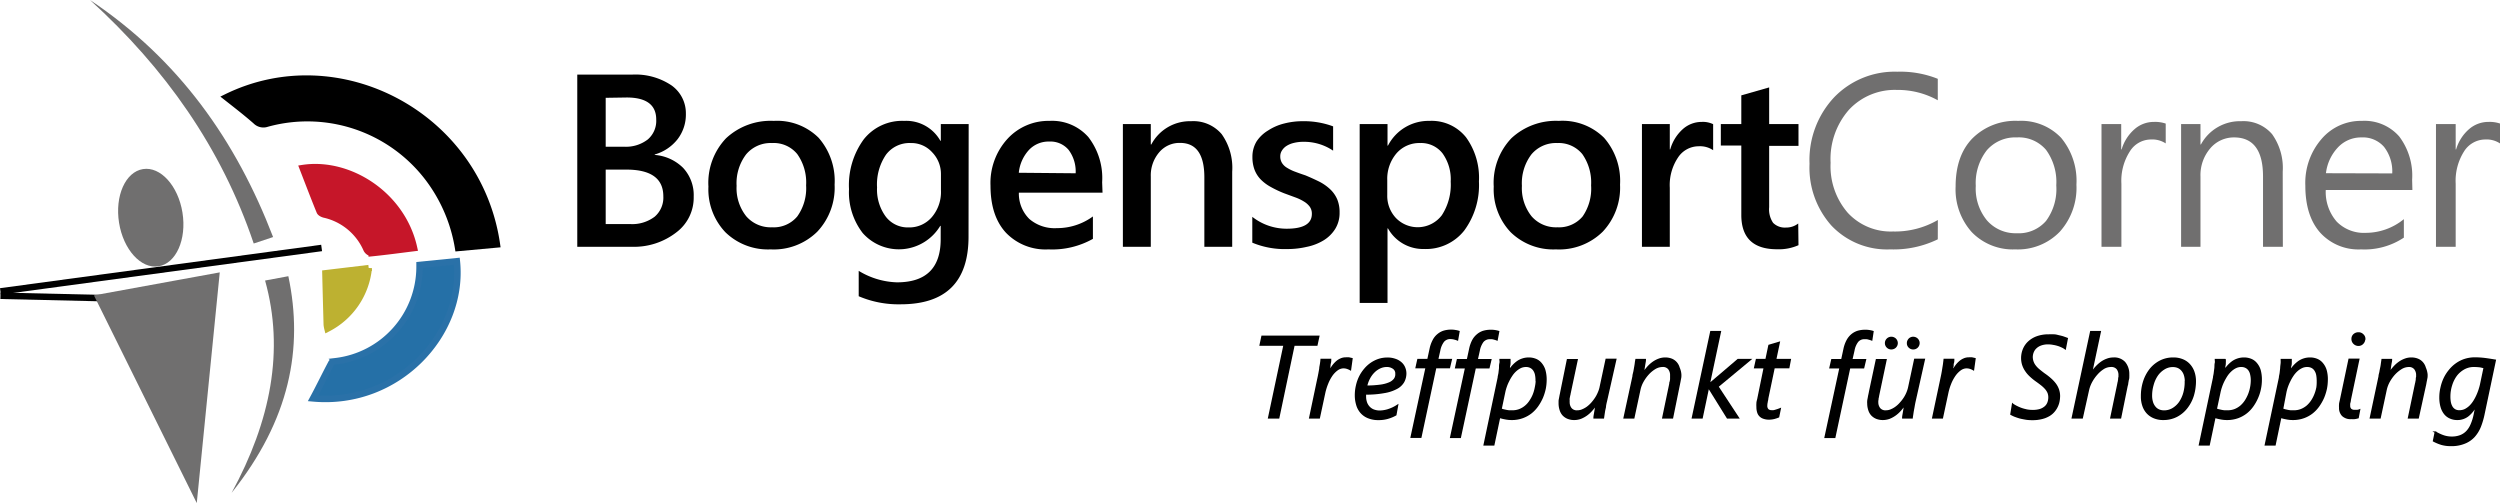
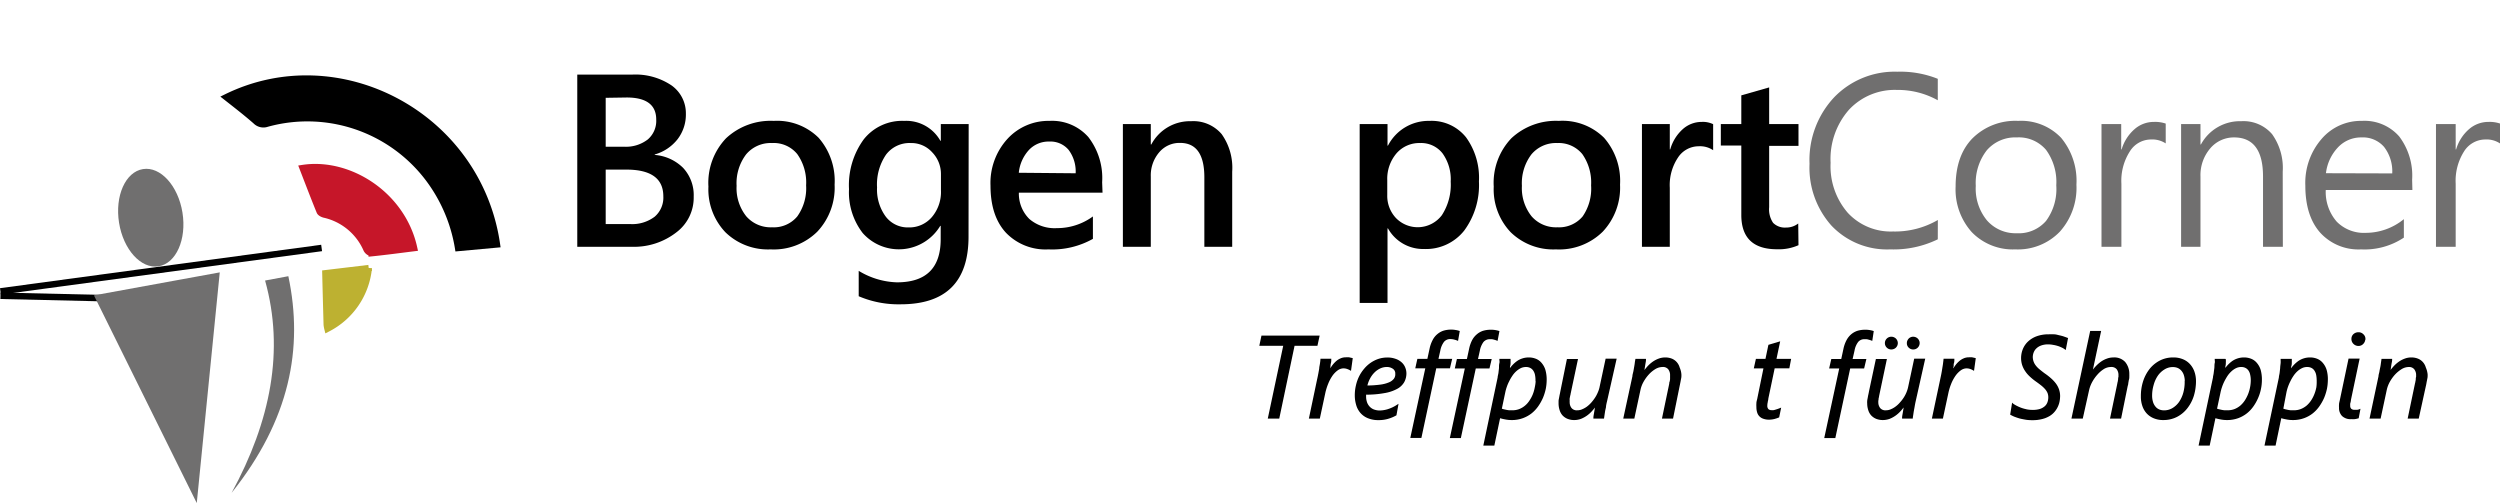
<svg xmlns="http://www.w3.org/2000/svg" id="corner" viewBox="0 0 386.95 77.87">
  <defs>
    <style>.cls-1,.cls-8{fill:#706f6f;}.cls-2,.cls-6,.cls-7{stroke:#000;}.cls-2,.cls-3,.cls-4,.cls-5,.cls-6,.cls-7,.cls-8{stroke-miterlimit:10;}.cls-3{fill:#2570a7;stroke:#2a71a8;}.cls-4{fill:#c61629;stroke:#c61629;}.cls-5{fill:#bdb131;stroke:#bdb131;}.cls-6{fill:none;}.cls-7{stroke-width:0.25px;}.cls-8{stroke:#706f6f;}</style>
  </defs>
  <path class="cls-1" d="M37.58,78.08C43.65,66.94,45.77,56,42.76,45.22l3.6-.67C48.72,55.7,46.59,66.79,37.58,78.08Z" transform="translate(-1.73 -1.8)" />
-   <path class="cls-1" d="M15.66,1.8C27.27,12.35,36,24.67,41,39.49l3-1C38.25,23.53,29.42,11,15.66,1.8Z" transform="translate(-1.73 -1.8)" />
  <ellipse class="cls-1" cx="25.06" cy="35.5" rx="4.97" ry="7.62" transform="translate(-7.03 2.61) rotate(-9.11)" />
  <path class="cls-2" d="M78.64,39.63l-6,.55a24.4,24.4,0,0,0-3.59-9.32,23.48,23.48,0,0,0-26-9.92,1.66,1.66,0,0,1-1.74-.41c-1.47-1.29-3-2.47-4.54-3.68C54.17,8.3,75.74,19.62,78.64,39.63Z" transform="translate(-1.73 -1.8)" />
-   <path class="cls-3" d="M72.44,42.23c1.18,11.35-9.21,22.42-22.26,21.23,1-1.85,1.87-3.67,2.83-5.47.08-.17.42-.25.66-.28a14.73,14.73,0,0,0,13-14.47c0-.12,0-.24,0-.43Z" transform="translate(-1.73 -1.8)" />
  <path class="cls-4" d="M65.82,40.19c-2.25.28-4.4.57-6.55.79a1.11,1.11,0,0,1-.8-.57A9.35,9.35,0,0,0,51.91,35c-.26-.07-.62-.25-.7-.47-.91-2.22-1.76-4.47-2.63-6.71C55.69,26.72,64,31.88,65.82,40.19Z" transform="translate(-1.73 -1.8)" />
  <path class="cls-5" d="M52.1,44.1l6.7-.8a11.8,11.8,0,0,1-6.38,9.37,4.62,4.62,0,0,1-.11-.61C52.24,49.5,52.17,46.94,52.1,44.1Z" transform="translate(-1.73 -1.8)" />
  <line class="cls-6" x1="49.78" y1="38.38" x2="0.07" y2="45.1" />
  <line class="cls-6" x1="17.31" y1="46.18" x2="0.07" y2="45.78" />
  <path d="M91.08,40V13.35h8.44A10,10,0,0,1,105.64,15a5.27,5.27,0,0,1,2.25,4.4,6.27,6.27,0,0,1-1.28,3.94,6.89,6.89,0,0,1-3.54,2.37v.07a7,7,0,0,1,4.39,2,6.19,6.19,0,0,1,1.64,4.46,6.71,6.71,0,0,1-2.69,5.53A10.67,10.67,0,0,1,99.62,40Zm4.4-23.06v7.57h2.86A5.53,5.53,0,0,0,102,23.38a3.79,3.79,0,0,0,1.3-3.08q0-3.4-4.56-3.41Zm0,11.11v8.43h3.77a5.74,5.74,0,0,0,3.81-1.14,3.89,3.89,0,0,0,1.34-3.15q0-4.14-5.73-4.14Z" transform="translate(-1.73 -1.8)" />
  <path d="M121,40.4a9.43,9.43,0,0,1-7-2.66,9.63,9.63,0,0,1-2.62-7.06,10,10,0,0,1,2.73-7.48,10.1,10.1,0,0,1,7.38-2.69,9.13,9.13,0,0,1,6.94,2.61,10.12,10.12,0,0,1,2.48,7.26,9.93,9.93,0,0,1-2.68,7.28A9.6,9.6,0,0,1,121,40.4Zm.21-16.46a4.94,4.94,0,0,0-4,1.76,7.38,7.38,0,0,0-1.47,4.86,7,7,0,0,0,1.49,4.71,5,5,0,0,0,4,1.71,4.72,4.72,0,0,0,3.9-1.68,7.49,7.49,0,0,0,1.37-4.81,7.58,7.58,0,0,0-1.37-4.84A4.69,4.69,0,0,0,121.23,23.94Z" transform="translate(-1.73 -1.8)" />
  <path d="M151.64,38.43q0,10.47-10.52,10.47a15.64,15.64,0,0,1-6.48-1.25V43.72a12,12,0,0,0,5.92,1.78q6.76,0,6.77-6.66V36.76h-.07a7.47,7.47,0,0,1-12,1.11,10.29,10.29,0,0,1-2.12-6.8,12,12,0,0,1,2.28-7.7,7.57,7.57,0,0,1,6.27-2.86,6.06,6.06,0,0,1,5.59,3.08h.07V21h4.31Zm-4.27-7.18V28.78A4.82,4.82,0,0,0,146,25.36a4.33,4.33,0,0,0-3.31-1.42,4.54,4.54,0,0,0-3.83,1.81,8.18,8.18,0,0,0-1.38,5.06,7.06,7.06,0,0,0,1.32,4.48A4.27,4.27,0,0,0,142.36,37,4.58,4.58,0,0,0,146,35.36,6,6,0,0,0,147.37,31.25Z" transform="translate(-1.73 -1.8)" />
  <path d="M172.38,31.62H159.43a5.51,5.51,0,0,0,1.62,4.07,6,6,0,0,0,4.26,1.42,9.37,9.37,0,0,0,5.58-1.81v3.47A12.83,12.83,0,0,1,164,40.4a8.48,8.48,0,0,1-6.58-2.59c-1.59-1.73-2.38-4.15-2.38-7.28a10.12,10.12,0,0,1,2.62-7.23,8.6,8.6,0,0,1,6.52-2.79,7.48,7.48,0,0,1,6,2.5,10.37,10.37,0,0,1,2.14,7Zm-4.16-3A5.57,5.57,0,0,0,167.13,25a3.67,3.67,0,0,0-3-1.29A4.16,4.16,0,0,0,161,25a6.11,6.11,0,0,0-1.58,3.54Z" transform="translate(-1.73 -1.8)" />
  <path d="M192.45,40h-4.31V29.25q0-5.33-3.76-5.33a4.1,4.1,0,0,0-3.25,1.48,5.48,5.48,0,0,0-1.28,3.72V40h-4.32V21h4.32v3.16h.08a6.76,6.76,0,0,1,6.16-3.6,5.75,5.75,0,0,1,4.73,2,9,9,0,0,1,1.63,5.82Z" transform="translate(-1.73 -1.8)" />
-   <path d="M195.56,39.36v-4a8.58,8.58,0,0,0,5.33,1.84c2.6,0,3.89-.77,3.89-2.3a1.85,1.85,0,0,0-.33-1.11,3.07,3.07,0,0,0-.9-.8,7,7,0,0,0-1.34-.64l-1.71-.63a16.62,16.62,0,0,1-2.11-1,6.65,6.65,0,0,1-1.56-1.18,4.45,4.45,0,0,1-.93-1.49,5.53,5.53,0,0,1-.32-1.95,4.54,4.54,0,0,1,.65-2.42A5.55,5.55,0,0,1,198,22a8.08,8.08,0,0,1,2.48-1.08,11.48,11.48,0,0,1,2.88-.36,12.93,12.93,0,0,1,4.71.8v3.76a8,8,0,0,0-4.6-1.37,6.08,6.08,0,0,0-1.48.17,3.7,3.7,0,0,0-1.12.46,2.25,2.25,0,0,0-.72.72,1.61,1.61,0,0,0-.26.91,1.89,1.89,0,0,0,.26,1,2.22,2.22,0,0,0,.77.75,6.6,6.6,0,0,0,1.22.6c.48.18,1,.37,1.64.58.82.34,1.55.68,2.2,1a7.33,7.33,0,0,1,1.66,1.18,4.69,4.69,0,0,1,1.06,1.52,5.14,5.14,0,0,1,.37,2.05,4.66,4.66,0,0,1-.67,2.53A5.5,5.5,0,0,1,206.6,39a8.11,8.11,0,0,1-2.57,1,13.25,13.25,0,0,1-3.07.35A13,13,0,0,1,195.56,39.36Z" transform="translate(-1.73 -1.8)" />
  <path d="M216.56,37.15h-.07V48.69h-4.31V21h4.31v3.34h.07A7.06,7.06,0,0,1,223,20.51a6.82,6.82,0,0,1,5.64,2.54,10.66,10.66,0,0,1,2,6.83,11.86,11.86,0,0,1-2.28,7.61,7.55,7.55,0,0,1-6.23,2.85A6.22,6.22,0,0,1,216.56,37.15Zm-.11-7.49V32a5,5,0,0,0,1.33,3.53,4.69,4.69,0,0,0,7.12-.42,8.66,8.66,0,0,0,1.37-5.2A6.87,6.87,0,0,0,225,25.53a4.19,4.19,0,0,0-3.45-1.59,4.67,4.67,0,0,0-3.7,1.63A6.08,6.08,0,0,0,216.45,29.66Z" transform="translate(-1.73 -1.8)" />
  <path d="M242.55,40.4a9.43,9.43,0,0,1-7-2.66,9.63,9.63,0,0,1-2.62-7.06,10,10,0,0,1,2.73-7.48A10.1,10.1,0,0,1,243,20.51,9.13,9.13,0,0,1,250,23.12a10.12,10.12,0,0,1,2.48,7.26,9.93,9.93,0,0,1-2.68,7.28A9.6,9.6,0,0,1,242.55,40.4Zm.21-16.46a4.94,4.94,0,0,0-4,1.76,7.38,7.38,0,0,0-1.47,4.86,7,7,0,0,0,1.49,4.71,5,5,0,0,0,4,1.71,4.76,4.76,0,0,0,3.91-1.68A7.55,7.55,0,0,0,248,30.49a7.64,7.64,0,0,0-1.36-4.84A4.72,4.72,0,0,0,242.76,23.94Z" transform="translate(-1.73 -1.8)" />
  <path d="M266.89,25.05a3.6,3.6,0,0,0-2.24-.61,3.83,3.83,0,0,0-3.19,1.73,7.66,7.66,0,0,0-1.28,4.69V40h-4.31V21h4.31v3.92h.07a6.63,6.63,0,0,1,1.94-3.13,4.37,4.37,0,0,1,2.92-1.12,3.66,3.66,0,0,1,1.78.35Z" transform="translate(-1.73 -1.8)" />
  <path d="M280.1,39.75a7.47,7.47,0,0,1-3.32.63q-5.53,0-5.53-5.31V24.33h-3.17V21h3.17V16.56l4.31-1.23V21h4.54v3.38h-4.54v9.5a3.71,3.71,0,0,0,.61,2.41,2.56,2.56,0,0,0,2,.73,3,3,0,0,0,1.89-.63Z" transform="translate(-1.73 -1.8)" />
  <path class="cls-1" d="M301.66,38.84a15.62,15.62,0,0,1-7.35,1.56,11.85,11.85,0,0,1-9.09-3.66,13.45,13.45,0,0,1-3.41-9.59,14.17,14.17,0,0,1,3.84-10.32,13,13,0,0,1,9.74-3.93,15.62,15.62,0,0,1,6.27,1.1v3.32a12.68,12.68,0,0,0-6.31-1.6,9.68,9.68,0,0,0-7.43,3.06A11.54,11.54,0,0,0,285.07,27a11,11,0,0,0,2.66,7.74,9.06,9.06,0,0,0,7,2.89,13.19,13.19,0,0,0,6.94-1.78Z" transform="translate(-1.73 -1.8)" />
  <path class="cls-1" d="M313.66,40.4a8.84,8.84,0,0,1-6.73-2.66,9.9,9.9,0,0,1-2.51-7.06q0-4.8,2.62-7.48a9.41,9.41,0,0,1,7.07-2.69,8.53,8.53,0,0,1,6.63,2.61,10.4,10.4,0,0,1,2.38,7.26,10.16,10.16,0,0,1-2.57,7.28A9,9,0,0,1,313.66,40.4Zm.22-17.33a5.8,5.8,0,0,0-4.64,2,8.24,8.24,0,0,0-1.7,5.5,7.75,7.75,0,0,0,1.72,5.33,5.86,5.86,0,0,0,4.62,2,5.58,5.58,0,0,0,4.54-1.91A8.3,8.3,0,0,0,320,30.49,8.43,8.43,0,0,0,318.42,25,5.53,5.53,0,0,0,313.88,23.07Z" transform="translate(-1.73 -1.8)" />
  <path class="cls-1" d="M336.94,24a3.77,3.77,0,0,0-2.3-.61,3.86,3.86,0,0,0-3.25,1.84,8.42,8.42,0,0,0-1.31,5V40H327V21h3.05v3.92h.07a6.62,6.62,0,0,1,2-3.13,4.5,4.5,0,0,1,3-1.12,5,5,0,0,1,1.82.26Z" transform="translate(-1.73 -1.8)" />
  <path class="cls-1" d="M355.07,40H352V29.12q0-6-4.41-6.05a4.79,4.79,0,0,0-3.78,1.72,6.36,6.36,0,0,0-1.49,4.33V40h-3V21h3v3.16h.07a6.86,6.86,0,0,1,6.24-3.6,5.84,5.84,0,0,1,4.77,2,9,9,0,0,1,1.65,5.82Z" transform="translate(-1.73 -1.8)" />
  <path class="cls-1" d="M375.12,31.21H361.71a7,7,0,0,0,1.7,4.9,5.9,5.9,0,0,0,4.49,1.73,9.33,9.33,0,0,0,5.9-2.12v2.86a11,11,0,0,1-6.62,1.82,8,8,0,0,1-6.33-2.59c-1.53-1.73-2.3-4.15-2.3-7.28a10.37,10.37,0,0,1,2.52-7.23,8,8,0,0,1,6.24-2.79,7.13,7.13,0,0,1,5.77,2.41,10.06,10.06,0,0,1,2,6.7ZM372,28.64a6.18,6.18,0,0,0-1.27-4.11,4.34,4.34,0,0,0-3.48-1.46,4.9,4.9,0,0,0-3.65,1.54,7,7,0,0,0-1.86,4Z" transform="translate(-1.73 -1.8)" />
  <path class="cls-1" d="M388.68,24a3.77,3.77,0,0,0-2.3-.61,3.89,3.89,0,0,0-3.26,1.84,8.49,8.49,0,0,0-1.3,5V40h-3.05V21h3.05v3.92h.07a6.61,6.61,0,0,1,2-3.13,4.54,4.54,0,0,1,3-1.12,5.05,5.05,0,0,1,1.82.26Z" transform="translate(-1.73 -1.8)" />
  <path class="cls-7" d="M205.54,55.2H202l-2.37,11.27h-1.52l2.39-11.27H196.8l.28-1.33h8.75Z" transform="translate(-1.73 -1.8)" />
  <path class="cls-7" d="M210.74,59h0a2.68,2.68,0,0,0-.47-.21,1.84,1.84,0,0,0-.56-.1,1.67,1.67,0,0,0-1,.33,3.71,3.71,0,0,0-.85.87,6.3,6.3,0,0,0-.66,1.24,8.68,8.68,0,0,0-.45,1.42l-.84,3.92h-1.44l1.26-6c.06-.24.11-.5.16-.77l.15-.81c0-.27.08-.52.11-.77a6.34,6.34,0,0,0,.08-.67h1.43c0,.18,0,.36-.06.56s-.05.39-.07.57-.05.35-.07.5,0,.27-.06.35h0a10.33,10.33,0,0,1,.57-.91,4.17,4.17,0,0,1,.61-.69,2.4,2.4,0,0,1,.68-.44,1.85,1.85,0,0,1,.78-.16,2.63,2.63,0,0,1,.49,0l.44.1Z" transform="translate(-1.73 -1.8)" />
  <path class="cls-7" d="M219.29,59.58a2.72,2.72,0,0,1-.32,1.3,2.61,2.61,0,0,1-1.05,1,6.07,6.07,0,0,1-1.92.64,15.32,15.32,0,0,1-2.95.24.68.68,0,0,0,0,.2v.18a2.92,2.92,0,0,0,.13.9,2,2,0,0,0,.41.73,1.88,1.88,0,0,0,.71.51,2.67,2.67,0,0,0,1,.18,4.48,4.48,0,0,0,1.33-.23,5.74,5.74,0,0,0,1.39-.67L217.76,66a5.7,5.7,0,0,1-1.16.49,4.92,4.92,0,0,1-1.49.21,4,4,0,0,1-1.67-.31,2.89,2.89,0,0,1-1.1-.82,3.11,3.11,0,0,1-.6-1.19,5,5,0,0,1-.19-1.41,6.39,6.39,0,0,1,.18-1.52,6,6,0,0,1,.49-1.37,5.77,5.77,0,0,1,.77-1.15,4.79,4.79,0,0,1,2.16-1.47,4.36,4.36,0,0,1,1.3-.2,3.51,3.51,0,0,1,1.22.19,2.55,2.55,0,0,1,.89.5,2,2,0,0,1,.54.74A2.3,2.3,0,0,1,219.29,59.58Zm-1.47.07a1,1,0,0,0-.41-.86,1.74,1.74,0,0,0-1.09-.31,2.49,2.49,0,0,0-1,.23,3.26,3.26,0,0,0-.93.65,4,4,0,0,0-.73,1,4.62,4.62,0,0,0-.44,1.23,15.86,15.86,0,0,0,2.13-.13,5.35,5.35,0,0,0,1.43-.37,2,2,0,0,0,.81-.61A1.32,1.32,0,0,0,217.82,59.65Z" transform="translate(-1.73 -1.8)" />
  <path class="cls-7" d="M227.31,54.39l-.21-.08-.26-.07a2.32,2.32,0,0,0-.59-.08,1.34,1.34,0,0,0-1.11.47,3.33,3.33,0,0,0-.6,1.4l-.32,1.44h2.12l-.29,1.22h-2.12l-2.3,10.77h-1.46l2.32-10.77h-1.55l.27-1.22h1.55l.36-1.67a5,5,0,0,1,.47-1.32,2.72,2.72,0,0,1,.71-.88,2.64,2.64,0,0,1,.93-.51,4.16,4.16,0,0,1,1.15-.15A3.39,3.39,0,0,1,227,53a3,3,0,0,1,.53.12Z" transform="translate(-1.73 -1.8)" />
  <path class="cls-7" d="M233.43,54.39l-.21-.08-.26-.07a1.59,1.59,0,0,0-.3-.06,1.46,1.46,0,0,0-.29,0,1.38,1.38,0,0,0-1.12.47,3.33,3.33,0,0,0-.59,1.4l-.32,1.44h2.12l-.29,1.22h-2.12l-2.31,10.77h-1.45l2.32-10.77h-1.55l.27-1.22h1.55l.36-1.67a5,5,0,0,1,.46-1.32,2.89,2.89,0,0,1,.72-.88,2.64,2.64,0,0,1,.93-.51,4.16,4.16,0,0,1,1.15-.15,3.39,3.39,0,0,1,.64.05,3.22,3.22,0,0,1,.53.12Z" transform="translate(-1.73 -1.8)" />
  <path class="cls-7" d="M241,60.62a7.2,7.2,0,0,1-.14,1.35,7.75,7.75,0,0,1-.43,1.37,7.49,7.49,0,0,1-.73,1.29,5.13,5.13,0,0,1-1,1.06,4.77,4.77,0,0,1-3,1,5.07,5.07,0,0,1-1-.1,7,7,0,0,1-.88-.22l-.9,4.28h-1.45l2.19-10.41c0-.19.08-.41.12-.68l.09-.79c0-.27,0-.52.06-.75s0-.42,0-.55h1.48c0,.1,0,.24,0,.41s0,.34-.06.53,0,.36-.07.53-.05.32-.06.42h0a4.83,4.83,0,0,1,1.41-1.59,3.06,3.06,0,0,1,1.7-.52,2.82,2.82,0,0,1,1.11.21,2.1,2.1,0,0,1,.84.64,2.88,2.88,0,0,1,.53,1A5.35,5.35,0,0,1,241,60.62Zm-1.48.06a4.79,4.79,0,0,0-.08-.88,2,2,0,0,0-.28-.69,1.38,1.38,0,0,0-.5-.46,1.53,1.53,0,0,0-.74-.17,2,2,0,0,0-.86.19,3.26,3.26,0,0,0-.74.51,3.68,3.68,0,0,0-.62.73,6.3,6.3,0,0,0-.5.87,5.92,5.92,0,0,0-.38.9,6.71,6.71,0,0,0-.23.84l-.55,2.62.37.12.46.1a4,4,0,0,0,.48.07l.46,0a3.1,3.1,0,0,0,1.12-.2,3.4,3.4,0,0,0,.92-.55,3.54,3.54,0,0,0,.72-.82,5.31,5.31,0,0,0,.53-1,6,6,0,0,0,.31-1.1A6.14,6.14,0,0,0,239.55,60.68Z" transform="translate(-1.73 -1.8)" />
  <path class="cls-7" d="M250.34,63.91q-.09.34-.15.72c0,.24-.09.48-.13.71s-.07.44-.1.64-.05.36-.07.49h-1.41c0-.23.06-.47.1-.72s.08-.47.11-.69l.12-.72h0a6.16,6.16,0,0,1-.68.91,4.74,4.74,0,0,1-.81.75,4.38,4.38,0,0,1-.92.51,2.92,2.92,0,0,1-1,.18,2.64,2.64,0,0,1-1-.18,2.11,2.11,0,0,1-.73-.5,2.08,2.08,0,0,1-.43-.79,3.22,3.22,0,0,1-.15-1c0-.07,0-.19,0-.34s.05-.32.08-.49.06-.35.1-.52.07-.33.09-.45l1-4.93h1.46l-1.12,5.27c0,.1-.05.21-.07.33s-.05.25-.07.37,0,.23,0,.34a1.15,1.15,0,0,0,0,.24,1.57,1.57,0,0,0,.32,1,1.16,1.16,0,0,0,1,.39,1.9,1.9,0,0,0,.77-.16,3.81,3.81,0,0,0,.76-.42,5,5,0,0,0,.69-.63,6.84,6.84,0,0,0,.58-.75,4.78,4.78,0,0,0,.45-.83,4.27,4.27,0,0,0,.28-.8l.94-4.4h1.45Z" transform="translate(-1.73 -1.8)" />
  <path class="cls-7" d="M261.85,59.72a2.87,2.87,0,0,1,0,.36c0,.15-.05.32-.08.49s-.06.35-.1.53-.06.32-.09.44l-1,4.93h-1.46l1.1-5.27c0-.1,0-.2.07-.33l.06-.37c0-.12,0-.23,0-.34s0-.18,0-.24a1.62,1.62,0,0,0-.32-1.05,1.17,1.17,0,0,0-1-.39,2.31,2.31,0,0,0-1.15.34,4.77,4.77,0,0,0-1.05.87,6.29,6.29,0,0,0-.83,1.16,4.48,4.48,0,0,0-.47,1.23l-.94,4.39h-1.46l1.39-6.42c0-.23.09-.47.14-.72s.09-.49.13-.72.08-.45.1-.65.06-.36.08-.49h1.4c0,.23-.06.47-.1.72s-.08.48-.11.69-.07.48-.11.72h0a7.69,7.69,0,0,1,.68-.91,4.74,4.74,0,0,1,.81-.75,3.93,3.93,0,0,1,.92-.5,2.77,2.77,0,0,1,1-.19,2.67,2.67,0,0,1,1,.18,1.93,1.93,0,0,1,.71.51,2,2,0,0,1,.42.78A3.18,3.18,0,0,1,261.85,59.72Z" transform="translate(-1.73 -1.8)" />
-   <path class="cls-7" d="M267.6,61.63l3.18,4.84h-1.67l-2.95-4.75h0l-1,4.75h-1.46l2.85-13.32h1.44l-1.73,8.14h0l4.48-3.82h1.87Z" transform="translate(-1.73 -1.8)" />
  <path class="cls-7" d="M278.58,58.69h-2.27l-1,4.78c0,.18-.07.37-.1.58a2.86,2.86,0,0,0-.06.51.9.9,0,0,0,.2.65.86.86,0,0,0,.63.2,1,1,0,0,0,.27,0,2.14,2.14,0,0,0,.34-.09l.35-.11.31-.12L277,66.31a4.79,4.79,0,0,1-.7.23,3.25,3.25,0,0,1-.74.09,2.37,2.37,0,0,1-.85-.13,1.37,1.37,0,0,1-.58-.36,1.32,1.32,0,0,1-.32-.58,2.54,2.54,0,0,1-.1-.76,4.38,4.38,0,0,1,0-.59c0-.23.08-.43.12-.62l1-4.9h-1.49l.27-1.22h1.48l.46-2.2.27-.08.51-.15.51-.15.26-.08-.56,2.66h2.27Z" transform="translate(-1.73 -1.8)" />
  <path class="cls-7" d="M291.42,54.39l-.21-.08-.27-.07a1.36,1.36,0,0,0-.29-.06,1.56,1.56,0,0,0-.3,0,1.34,1.34,0,0,0-1.11.47,3.21,3.21,0,0,0-.59,1.4l-.33,1.44h2.13l-.29,1.22H288l-2.3,10.77h-1.46l2.32-10.77H285l.28-1.22h1.54l.36-1.67a5,5,0,0,1,.47-1.32,3,3,0,0,1,.71-.88,2.77,2.77,0,0,1,.94-.51,4.14,4.14,0,0,1,1.14-.15,3.39,3.39,0,0,1,.64.05,2.8,2.8,0,0,1,.53.12Z" transform="translate(-1.73 -1.8)" />
  <path class="cls-7" d="M298.11,63.91c-.05.23-.1.47-.14.72s-.09.48-.13.71-.07.44-.1.64-.06.36-.07.49h-1.41c0-.23.06-.47.1-.72s.08-.47.11-.69.08-.48.11-.72h0a7,7,0,0,1-.68.91,4.74,4.74,0,0,1-.81.75,4.38,4.38,0,0,1-.92.51,3,3,0,0,1-1,.18,2.64,2.64,0,0,1-1-.18,2.11,2.11,0,0,1-.73-.5,2.08,2.08,0,0,1-.43-.79,3.22,3.22,0,0,1-.15-1,1.85,1.85,0,0,1,0-.34c0-.15.05-.32.08-.49s.06-.35.1-.52.07-.33.09-.45l1.05-4.93h1.45l-1.11,5.27a2.72,2.72,0,0,0-.07.33c0,.12-.05.25-.07.37s0,.23-.05.34a2.27,2.27,0,0,0,0,.24,1.57,1.57,0,0,0,.32,1,1.16,1.16,0,0,0,1,.39,1.93,1.93,0,0,0,.77-.16,3.49,3.49,0,0,0,.75-.42,4.1,4.1,0,0,0,.69-.63,5.88,5.88,0,0,0,.59-.75,4.78,4.78,0,0,0,.45-.83,5,5,0,0,0,.27-.8l.94-4.4h1.45Zm-2.76-9a.88.88,0,0,1-.07.33.92.92,0,0,1-.19.28.84.84,0,0,1-.28.18,1,1,0,0,1-.35.07,1,1,0,0,1-.33-.07.8.8,0,0,1-.27-.18.83.83,0,0,1-.19-.27.8.8,0,0,1-.07-.34.81.81,0,0,1,.07-.35.83.83,0,0,1,.19-.27.8.8,0,0,1,.27-.18,1,1,0,0,1,.33-.07.93.93,0,0,1,.63.25.92.92,0,0,1,.19.28A.89.89,0,0,1,295.35,54.9Zm3.38,0a.87.87,0,0,1-1.48.61.79.79,0,0,1-.25-.61.81.81,0,0,1,.07-.35,1.27,1.27,0,0,1,.18-.27.8.8,0,0,1,.27-.18.88.88,0,0,1,.32-.07,1,1,0,0,1,.35.07.9.9,0,0,1,.28.18.92.92,0,0,1,.19.28A.74.74,0,0,1,298.73,54.9Z" transform="translate(-1.73 -1.8)" />
  <path class="cls-7" d="M307.17,59h0a2.54,2.54,0,0,0-.46-.21,1.89,1.89,0,0,0-.56-.1,1.67,1.67,0,0,0-1,.33,3.71,3.71,0,0,0-.85.87,6.31,6.31,0,0,0-.67,1.24,8.65,8.65,0,0,0-.44,1.42l-.84,3.92h-1.45l1.27-6c.05-.24.11-.5.16-.77s.1-.54.14-.81.09-.52.12-.77.06-.47.08-.67h1.43c0,.18,0,.36-.07.56s0,.39-.07.57,0,.35-.07.5,0,.27-.05.35h0a7.11,7.11,0,0,1,.57-.91,3.76,3.76,0,0,1,.61-.69,2.4,2.4,0,0,1,.68-.44,1.85,1.85,0,0,1,.78-.16,2.63,2.63,0,0,1,.49,0l.43.1Z" transform="translate(-1.73 -1.8)" />
  <path class="cls-7" d="M321.38,55.76a2.54,2.54,0,0,0-.52-.3,4.18,4.18,0,0,0-.65-.25,5.4,5.4,0,0,0-.72-.16,3.88,3.88,0,0,0-.75-.07,3.13,3.13,0,0,0-1.18.2,2.19,2.19,0,0,0-.77.5,1.84,1.84,0,0,0-.42.67,2.14,2.14,0,0,0-.13.67,2.26,2.26,0,0,0,.46,1.39,3.75,3.75,0,0,0,.59.62q.36.3.84.66a9.15,9.15,0,0,1,1,.78,5.3,5.3,0,0,1,.73.79,3.23,3.23,0,0,1,.45.86,3.14,3.14,0,0,1,.16,1,4.85,4.85,0,0,1-.07.72,3.1,3.1,0,0,1-.24.79,3.32,3.32,0,0,1-.47.77,2.93,2.93,0,0,1-.76.67,4,4,0,0,1-1.11.46,5.74,5.74,0,0,1-1.53.18,6.24,6.24,0,0,1-1-.07q-.46-.08-.9-.18c-.28-.08-.54-.17-.78-.26s-.44-.2-.61-.29l.25-1.53a4.45,4.45,0,0,0,.65.38,5.78,5.78,0,0,0,.76.32,7.38,7.38,0,0,0,.84.22,4.88,4.88,0,0,0,.85.07,3.91,3.91,0,0,0,1.15-.15,2.32,2.32,0,0,0,.79-.44,1.62,1.62,0,0,0,.45-.65,2.25,2.25,0,0,0,.15-.82,2,2,0,0,0-.12-.71,2.41,2.41,0,0,0-.38-.62,4.89,4.89,0,0,0-.65-.62q-.39-.31-.93-.69A8.46,8.46,0,0,1,316,60a4.53,4.53,0,0,1-.68-.78,3.8,3.8,0,0,1-.47-.92,3.38,3.38,0,0,1-.17-1.07,3.52,3.52,0,0,1,.27-1.37,3.17,3.17,0,0,1,.79-1.13,3.77,3.77,0,0,1,1.31-.78,5.23,5.23,0,0,1,1.8-.28,6.85,6.85,0,0,1,.79,0c.26,0,.52.08.76.14a6.49,6.49,0,0,1,.7.18l.58.21Z" transform="translate(-1.73 -1.8)" />
  <path class="cls-7" d="M331.18,59.74a3.23,3.23,0,0,1,0,.35c0,.15,0,.32-.07.49l-.09.52c0,.18-.06.32-.09.44l-1,4.93h-1.46l1.1-5.27c0-.1.05-.2.07-.33l.06-.37c0-.12,0-.23.05-.34a2.27,2.27,0,0,0,0-.24,1.61,1.61,0,0,0-.31-1.06,1.19,1.19,0,0,0-1-.38,2.22,2.22,0,0,0-1.13.33,4.57,4.57,0,0,0-1,.85,6.21,6.21,0,0,0-.84,1.17,5,5,0,0,0-.5,1.28L324,66.47H322.5l2.85-13.32h1.44l-1.37,6.43h0a7.14,7.14,0,0,1,.71-.93,5.65,5.65,0,0,1,.82-.74,3.79,3.79,0,0,1,.91-.48,2.8,2.8,0,0,1,1-.18,2.16,2.16,0,0,1,1.71.66A2.75,2.75,0,0,1,331.18,59.74Z" transform="translate(-1.73 -1.8)" />
  <path class="cls-7" d="M341.5,60.8a7.7,7.7,0,0,1-.34,2.27,5.9,5.9,0,0,1-1,1.88,4.73,4.73,0,0,1-1.54,1.27,4.46,4.46,0,0,1-2.06.47,3.62,3.62,0,0,1-1.39-.25,2.93,2.93,0,0,1-1.05-.7,3.07,3.07,0,0,1-.67-1.12,4.3,4.3,0,0,1-.23-1.48,7.28,7.28,0,0,1,.35-2.32,6,6,0,0,1,1-1.87,4.81,4.81,0,0,1,1.55-1.25,4.38,4.38,0,0,1,2-.45,3.66,3.66,0,0,1,1.39.25,2.93,2.93,0,0,1,1.05.7,3.26,3.26,0,0,1,.69,1.12A4.29,4.29,0,0,1,341.5,60.8Zm-1.48.07a3.42,3.42,0,0,0-.14-1,2.07,2.07,0,0,0-.4-.75,1.76,1.76,0,0,0-.61-.47,2.09,2.09,0,0,0-.81-.16,2.52,2.52,0,0,0-1.4.4,3.58,3.58,0,0,0-1.05,1,4.92,4.92,0,0,0-.66,1.47,5.93,5.93,0,0,0-.24,1.68,3.43,3.43,0,0,0,.14,1,2.14,2.14,0,0,0,.39.75,1.59,1.59,0,0,0,.61.48,2,2,0,0,0,.82.17,2.62,2.62,0,0,0,1.41-.39,3.47,3.47,0,0,0,1.05-1,4.92,4.92,0,0,0,.66-1.47A6.38,6.38,0,0,0,340,60.87Z" transform="translate(-1.73 -1.8)" />
  <path class="cls-7" d="M351.7,60.62a6.45,6.45,0,0,1-.14,1.35,6.39,6.39,0,0,1-.43,1.37,6.83,6.83,0,0,1-.72,1.29,4.93,4.93,0,0,1-1,1.06,4.76,4.76,0,0,1-1.33.73,4.86,4.86,0,0,1-1.66.27,5,5,0,0,1-1-.1,6.63,6.63,0,0,1-.88-.22l-.9,4.28h-1.46l2.2-10.41c0-.19.08-.41.11-.68s.07-.53.1-.79,0-.52.06-.75,0-.42,0-.55h1.47a3.34,3.34,0,0,1,0,.41c0,.17,0,.34-.05.53s0,.36-.07.53,0,.32-.07.42h0a4.71,4.71,0,0,1,1.4-1.59,3.1,3.1,0,0,1,1.71-.52,2.82,2.82,0,0,1,1.11.21,2.1,2.1,0,0,1,.84.64,2.88,2.88,0,0,1,.53,1A5.38,5.38,0,0,1,351.7,60.62Zm-1.47.06a4,4,0,0,0-.09-.88,1.78,1.78,0,0,0-.27-.69,1.38,1.38,0,0,0-.5-.46,1.53,1.53,0,0,0-.74-.17,1.93,1.93,0,0,0-.86.19,3.06,3.06,0,0,0-.74.51,4.09,4.09,0,0,0-.63.73,9.34,9.34,0,0,0-.5.87,7.09,7.09,0,0,0-.37.9,6.71,6.71,0,0,0-.23.84l-.56,2.62.38.12.46.1a4,4,0,0,0,.48.07l.46,0a3.14,3.14,0,0,0,1.12-.2,3.4,3.4,0,0,0,.92-.55,4.07,4.07,0,0,0,.72-.82,5.79,5.79,0,0,0,.84-2.1A6.14,6.14,0,0,0,350.23,60.68Z" transform="translate(-1.73 -1.8)" />
  <path class="cls-7" d="M361.91,60.62a7.2,7.2,0,0,1-.14,1.35,7.75,7.75,0,0,1-.43,1.37,7.49,7.49,0,0,1-.73,1.29,5.13,5.13,0,0,1-1,1.06,4.68,4.68,0,0,1-1.34.73,4.84,4.84,0,0,1-1.65.27,4.9,4.9,0,0,1-1-.1,7.24,7.24,0,0,1-.89-.22l-.89,4.28h-1.46l2.2-10.41c0-.19.07-.41.11-.68l.09-.79c0-.27.05-.52.07-.75s0-.42,0-.55h1.48c0,.1,0,.24,0,.41s0,.34-.06.53-.05.36-.07.53,0,.32-.06.42h0a4.83,4.83,0,0,1,1.41-1.59,3.07,3.07,0,0,1,1.71-.52,2.73,2.73,0,0,1,1.1.21,2.1,2.1,0,0,1,.84.64,2.88,2.88,0,0,1,.53,1A5,5,0,0,1,361.91,60.62Zm-1.48.06a4.79,4.79,0,0,0-.08-.88,2,2,0,0,0-.28-.69,1.35,1.35,0,0,0-.49-.46,1.57,1.57,0,0,0-.75-.17,1.89,1.89,0,0,0-.85.19,3.11,3.11,0,0,0-.75.51,4,4,0,0,0-.62.73,6.3,6.3,0,0,0-.5.87,7.14,7.14,0,0,0-.38.9,6.71,6.71,0,0,0-.23.84L355,65.14l.38.12.45.1a3.85,3.85,0,0,0,.49.07l.45,0a3.1,3.1,0,0,0,1.12-.2,3.46,3.46,0,0,0,.93-.55,4.07,4.07,0,0,0,.72-.82,5.27,5.27,0,0,0,.52-1,6,6,0,0,0,.32-1.1A6.11,6.11,0,0,0,360.43,60.68Z" transform="translate(-1.73 -1.8)" />
  <path class="cls-7" d="M366.7,66.44a4.75,4.75,0,0,1-.5.11,3.27,3.27,0,0,1-.54,0,1.77,1.77,0,0,1-1.33-.44,1.63,1.63,0,0,1-.44-1.19,3.46,3.46,0,0,1,0-.52c0-.2.08-.44.14-.74l1.31-6.23h1.46l-1.32,6.27c0,.24-.09.43-.11.57a2.35,2.35,0,0,0,0,.34.74.74,0,0,0,.2.55.86.86,0,0,0,.63.19,2.41,2.41,0,0,0,.4,0,1.16,1.16,0,0,0,.32-.08Zm1-12.18a.94.94,0,0,1-.27.68.87.87,0,0,1-.66.28.94.94,0,0,1-.68-.28.9.9,0,0,1-.28-.68.84.84,0,0,1,.28-.66,1,1,0,0,1,.68-.25.89.89,0,0,1,.66.26A.86.86,0,0,1,367.73,54.26Z" transform="translate(-1.73 -1.8)" />
  <path class="cls-7" d="M377.35,59.72a2.87,2.87,0,0,1,0,.36c0,.15-.05.32-.08.49s-.07.35-.1.53-.06.32-.09.44L376,66.47h-1.46l1.1-5.27a2.36,2.36,0,0,0,.07-.33,2.2,2.2,0,0,0,.06-.37c0-.12,0-.23.05-.34a2.27,2.27,0,0,0,0-.24,1.57,1.57,0,0,0-.32-1.05,1.15,1.15,0,0,0-.95-.39,2.28,2.28,0,0,0-1.15.34,5.06,5.06,0,0,0-1.06.87,6.29,6.29,0,0,0-.83,1.16,4.83,4.83,0,0,0-.47,1.23l-.94,4.39h-1.46L370,60.05c0-.23.1-.47.14-.72s.09-.49.14-.72.07-.45.1-.65l.07-.49h1.41c0,.23-.07.47-.11.72s-.07.48-.1.69l-.12.72h0a6.73,6.73,0,0,1,.68-.91,4.74,4.74,0,0,1,.81-.75,3.74,3.74,0,0,1,.92-.5,2.72,2.72,0,0,1,1-.19,2.64,2.64,0,0,1,1,.18,1.89,1.89,0,0,1,.72.51,2,2,0,0,1,.42.78A3.5,3.5,0,0,1,377.35,59.72Z" transform="translate(-1.73 -1.8)" />
-   <path class="cls-7" d="M386.19,65.82a12,12,0,0,1-.58,2,5.19,5.19,0,0,1-.95,1.54,4,4,0,0,1-1.47,1,5.33,5.33,0,0,1-2.12.37,5.07,5.07,0,0,1-1.49-.2,7,7,0,0,1-1.17-.49l.27-1.34a7.09,7.09,0,0,0,1.18.56,4,4,0,0,0,1.35.23,3.67,3.67,0,0,0,1.35-.23,2.75,2.75,0,0,0,1-.67,3.63,3.63,0,0,0,.69-1.09,7.38,7.38,0,0,0,.46-1.46L385,64.6h0c-.23.36-.45.66-.66.93a4.08,4.08,0,0,1-.67.65,2.6,2.6,0,0,1-.74.38,2.57,2.57,0,0,1-.85.13,2.6,2.6,0,0,1-1.1-.22,2.17,2.17,0,0,1-.84-.63,3,3,0,0,1-.54-1.06,5.28,5.28,0,0,1-.19-1.46,6.53,6.53,0,0,1,.18-1.53,6.79,6.79,0,0,1,.49-1.44,6,6,0,0,1,.8-1.24,5.24,5.24,0,0,1,1.07-1,4.86,4.86,0,0,1,1.31-.65,5.1,5.1,0,0,1,1.53-.23,12.91,12.91,0,0,1,1.64.11c.54.07,1,.15,1.5.23Zm.07-7.16c-.2,0-.44-.09-.72-.13a8.81,8.81,0,0,0-.92-.05,3.11,3.11,0,0,0-1.51.38,3.89,3.89,0,0,0-1.18,1,5,5,0,0,0-.77,1.53,5.84,5.84,0,0,0-.28,1.83,4.79,4.79,0,0,0,.08.88,2.32,2.32,0,0,0,.27.7,1.32,1.32,0,0,0,.46.45,1.39,1.39,0,0,0,.7.17,2.12,2.12,0,0,0,.9-.2,3.24,3.24,0,0,0,.75-.54,4.23,4.23,0,0,0,.61-.76,7.3,7.3,0,0,0,.47-.87,9.09,9.09,0,0,0,.35-.89c.09-.29.17-.55.22-.78Z" transform="translate(-1.73 -1.8)" />
  <polygon class="cls-8" points="30.13 76.08 33.45 42.77 15.28 46.09 30.13 76.08" />
</svg>